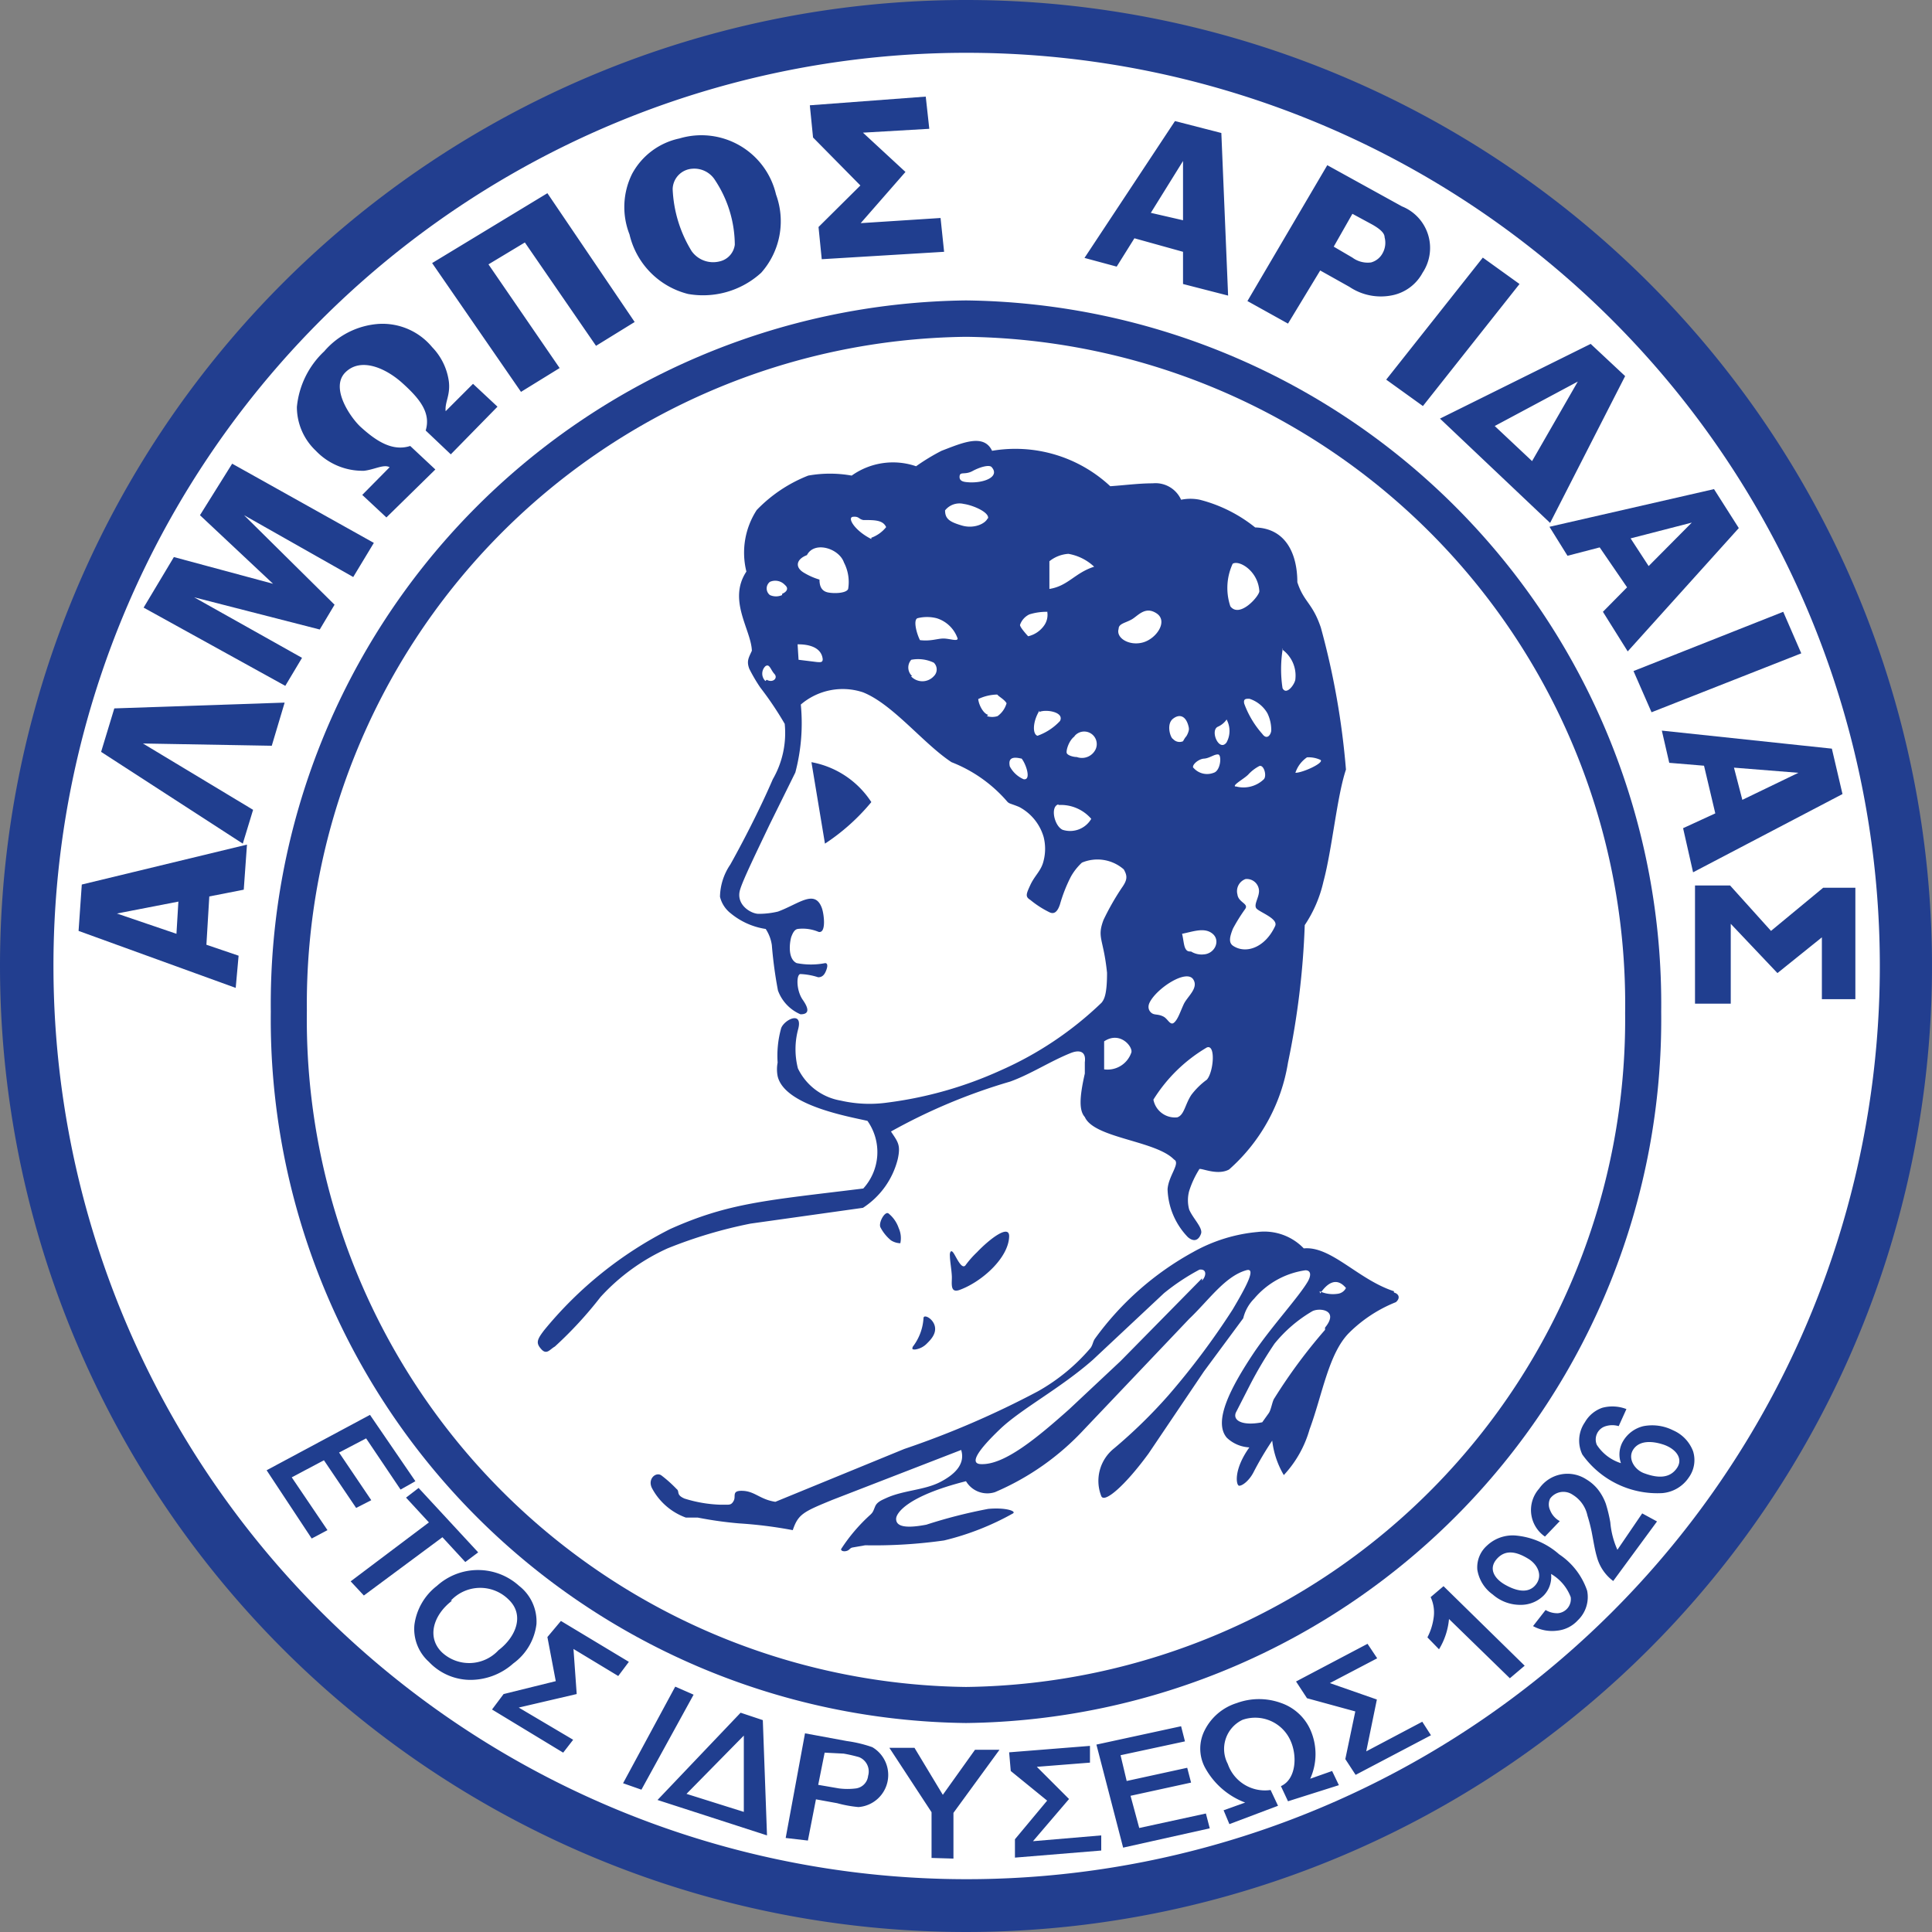
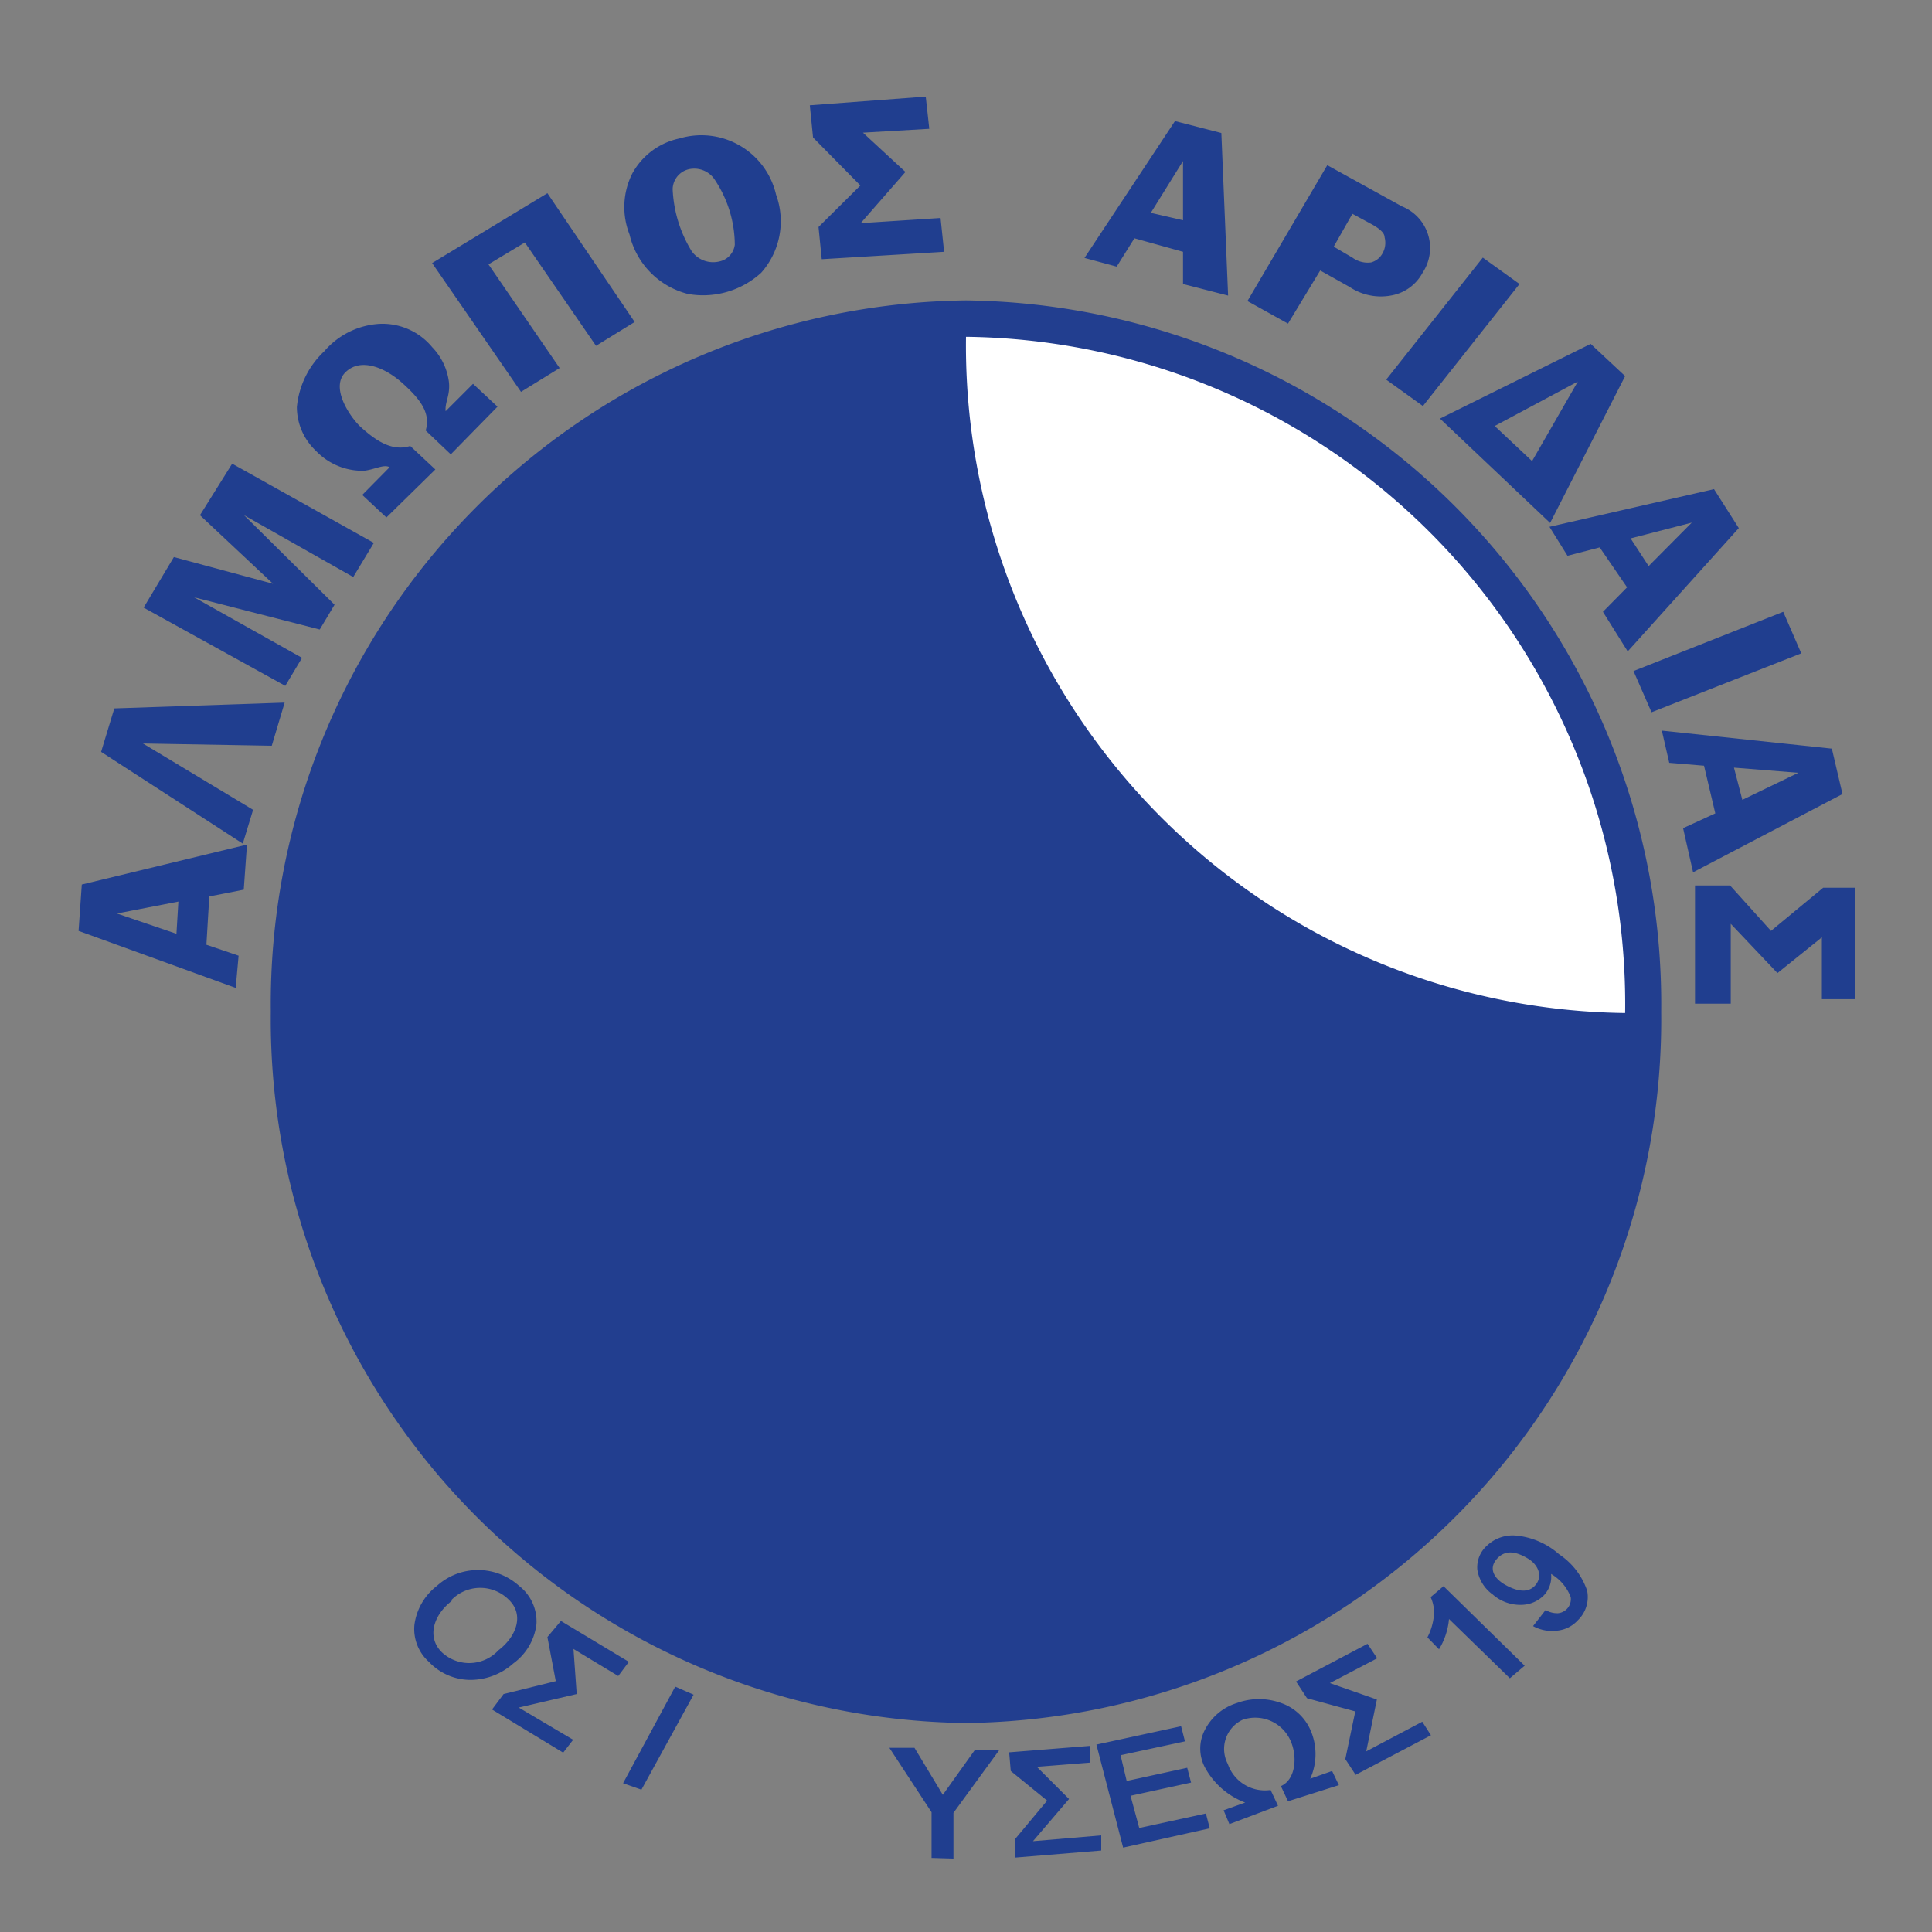
<svg xmlns="http://www.w3.org/2000/svg" width="60" height="60" fill-rule="evenodd">
  <rect width="100%" height="100%" fill="#808080" stroke="none" />
-   <path d="M30,0A30,30,0,1,1,0,30,30,30,0,0,1,30,0Z" fill="#223e8f" />
-   <path d="M30,1.64A28.36,28.36,0,1,1,1.66,30,28.35,28.35,0,0,1,30,1.64Z" fill="#fff" />
  <path d="M30,9.33A21.85,21.85,0,0,1,51.59,31.42,21.85,21.85,0,0,1,30,53.51,21.85,21.85,0,0,1,8.41,31.42,21.85,21.85,0,0,1,30,9.33Z" fill="#223e8f" />
-   <path d="M30,10.46a20.72,20.72,0,0,1,20.47,21A20.73,20.73,0,0,1,30,52.39a20.73,20.73,0,0,1-20.47-21A20.72,20.72,0,0,1,30,10.46Z" fill="#fff" />
-   <path d="M24.37 22.48A2.87 2.87 0 0 1 24 24.2c-.43 1-1 2.08-1.32 2.65a1.83 1.83 0 0 0-.32 1 .93.93 0 0 0 .34.52 2.23 2.23 0 0 0 1.08.48 1.23 1.23 0 0 1 .19.5 13.27 13.27 0 0 0 .19 1.41 1.28 1.28 0 0 0 .7.74c.26 0 .28-.15.07-.45s-.2-.8-.07-.8a2.07 2.07 0 0 1 .55.1c.1 0 .17-.05.22-.15s.11-.28 0-.29a2.31 2.31 0 0 1-.89 0c-.31-.15-.2-.73-.16-.83s.09-.21.19-.23a1.26 1.26 0 0 1 .65.09c.25.06.17-.57.1-.75-.22-.58-.71-.12-1.36.12a2.58 2.58 0 0 1-.6.07c-.24 0-.73-.29-.57-.77.1-.32.51-1.16.91-2l.8-1.62a6 6 0 0 0 .17-2.11 2 2 0 0 1 1.93-.38c.93.37 1.87 1.59 2.75 2.17a4.39 4.39 0 0 1 1.71 1.2c.08.1.1.07.39.19a1.54 1.54 0 0 1 .76.93 1.49 1.49 0 0 1 0 .74c-.07.31-.27.45-.41.75s-.16.37 0 .47a3 3 0 0 0 .59.38c.14.07.25 0 .33-.25a4.67 4.67 0 0 1 .34-.86 1.79 1.79 0 0 1 .34-.43 1.24 1.24 0 0 1 1.3.21c.12.21.11.33-.06.57a7.89 7.89 0 0 0-.57 1c-.21.56 0 .57.11 1.64 0 .68-.09.83-.17.93a10.8 10.8 0 0 1-3.13 2.1 12.21 12.21 0 0 1-3.51 1 4 4 0 0 1-1.46-.06 1.81 1.81 0 0 1-1.33-1 2.4 2.4 0 0 1 0-1.19c.18-.62-.42-.33-.52-.06a3.16 3.16 0 0 0-.11 1.07 1.11 1.11 0 0 0 0 .42c.21.92 2.24 1.26 2.79 1.39a1.68 1.68 0 0 1-.13 2.1c-3 .37-4.17.44-6 1.26a12.11 12.11 0 0 0-3.91 3.14c-.23.3-.26.4-.09.59s.27 0 .42-.08a12.28 12.28 0 0 0 1.42-1.54 6.38 6.38 0 0 1 2.08-1.51 14.39 14.39 0 0 1 2.58-.77l3.49-.49A2.53 2.53 0 0 0 27.88 36c.1-.45 0-.54-.21-.86a17.83 17.83 0 0 1 3.7-1.55c.64-.23 1.24-.63 1.89-.89.23-.09.48-.08.43.29v.35c-.17.75-.18 1.15 0 1.35.29.66 2.2.73 2.77 1.32.21.11-.17.5-.2.92a2.24 2.24 0 0 0 .63 1.49c.21.18.35.07.41-.11s-.26-.48-.37-.75a1.1 1.1 0 0 1 0-.57 2.9 2.9 0 0 1 .31-.67c0-.09.54.21.93 0A5.62 5.62 0 0 0 40 33a25.09 25.09 0 0 0 .52-4.27 4 4 0 0 0 .58-1.35c.27-1 .42-2.65.7-3.48a24 24 0 0 0-.78-4.41c-.26-.77-.53-.79-.73-1.41 0-.84-.33-1.67-1.31-1.7a4.53 4.53 0 0 0-1.72-.86 1.43 1.43 0 0 0-.58 0 .87.87 0 0 0-.88-.51c-.43 0-.88.06-1.32.09a4.32 4.32 0 0 0-3.67-1.1c-.26-.55-.94-.24-1.57 0a6.45 6.45 0 0 0-.79.48 2.21 2.21 0 0 0-2 .29 3.82 3.82 0 0 0-1.35 0 4.5 4.5 0 0 0-1.6 1.07 2.43 2.43 0 0 0-.32 1.91c-.59.89.15 1.81.17 2.46-.1.22-.17.32-.08.56a5.12 5.12 0 0 0 .34.58 10.36 10.36 0 0 1 .76 1.13zm3.23 15.21c-.11-.1-.32.27-.26.42a1.3 1.3 0 0 0 .33.41.57.57 0 0 0 .29.09.75.75 0 0 0-.05-.47 1 1 0 0 0-.31-.45zm1.08 3.25c0-.14.29 0 .35.24s-.13.43-.24.54a.63.63 0 0 1-.37.19c-.07 0-.11 0-.07-.09a1.61 1.61 0 0 0 .33-.88zM29.5 39c0 .15.05.42.06.63s-.07.54.24.43c.69-.25 1.53-1 1.54-1.67 0-.37-.59.07-1 .5a3 3 0 0 0-.36.41c-.12.13-.28-.26-.37-.39s-.12.02-.11.09zm13.79 1.1c-1.11-.36-1.95-1.41-2.8-1.33a1.7 1.7 0 0 0-1.43-.51 5 5 0 0 0-2 .62 9.25 9.25 0 0 0-3.06 2.7c-.06.09-.06.18-.13.28a6 6 0 0 1-1.64 1.35A28.05 28.05 0 0 1 28.08 45l-4 1.64c-.47-.07-.63-.32-1-.34s-.22.16-.29.3-.14.13-.26.13h-.16a4.15 4.15 0 0 1-1.11-.19c-.28-.12-.14-.22-.25-.3a4 4 0 0 0-.47-.42c-.17-.12-.44.11-.29.4a1.94 1.94 0 0 0 1.05.91h.37a11.92 11.92 0 0 0 1.28.18 13.52 13.52 0 0 1 1.67.21c.17-.5.33-.57 1.23-.94l4-1.55c.13.42-.17.75-.66 1s-1.13.25-1.66.49c-.13.06-.29.12-.35.26s-.06.18-.16.27a5.35 5.35 0 0 0-.9 1.06c0 .07.11.08.19.05s.08-.08.16-.1l.4-.07a15.42 15.42 0 0 0 2.45-.15 8.38 8.38 0 0 0 2.14-.84c.11-.07-.23-.19-.77-.14a15.52 15.52 0 0 0-1.92.49c-.78.15-.94 0-.94-.18s.35-.71 2.17-1.17a.77.77 0 0 0 .9.34 8.11 8.11 0 0 0 2.77-1.95l3.26-3.43c.61-.58 1.11-1.32 1.77-1.51.33-.1 0 .51-.42 1.22a23.44 23.44 0 0 1-2 2.67 15.8 15.8 0 0 1-1.68 1.64 1.29 1.29 0 0 0-.4 1.48c.09.24.74-.32 1.47-1.32l1.72-2.55 1.22-1.65a1.29 1.29 0 0 1 .34-.61 2.55 2.55 0 0 1 1.59-.88c.15 0 .2.12.08.34-.27.47-1.1 1.37-1.66 2.19-.75 1.12-1.29 2.17-.86 2.67a1.09 1.09 0 0 0 .7.3c-.5.7-.41 1.18-.32 1.19s.3-.14.44-.4a9.86 9.86 0 0 1 .59-1 2.71 2.71 0 0 0 .36 1.07 3.47 3.47 0 0 0 .8-1.42c.4-1.08.59-2.36 1.23-3a4.34 4.34 0 0 1 1.45-.95c.15-.13.09-.26-.06-.3zm-2.31 0a1 1 0 0 0 .56.08.33.33 0 0 0 .26-.18c-.3-.36-.59-.14-.8.17zm.17 1.13c.46-.56-.2-.63-.41-.5a4.3 4.3 0 0 0-1.16 1 12.66 12.66 0 0 0-.75 1.26l-.45.88c-.1.25.21.42.82.3l.2-.28c.08-.11.11-.38.18-.47a16.7 16.7 0 0 1 1.57-2.12zm-3.82-1.53l-2.53 2.57-1.6 1.5c-1 .89-2 1.72-2.72 1.7-.41 0-.08-.46.58-1.09s1.87-1.26 2.88-2.15l2.21-2.07a6.77 6.77 0 0 1 1.1-.73c.23-.03.22.19.08.34zM25.2 23.67l.42 2.53a6.48 6.48 0 0 0 1.44-1.29 2.82 2.82 0 0 0-1.86-1.24zm13.47 4.56c.12-.17-.21-.2-.24-.45a.4.4 0 0 1 .25-.48.38.38 0 0 1 .42.37c0 .2-.16.41-.09.53s.7.32.59.56c-.31.67-.91.88-1.31.61-.14-.1-.1-.28 0-.53a5.39 5.39 0 0 1 .38-.61zm-1.61 2.19c.17.27-.19.53-.3.77s-.18.47-.3.57-.19-.12-.33-.19-.22-.05-.31-.08-.21-.16-.12-.35c.21-.44 1.15-1.06 1.36-.72zm-1.24 3.73a4.85 4.85 0 0 1 1.66-1.62c.28-.11.21.76 0 1A2.32 2.32 0 0 0 37 34c-.2.3-.22.63-.44.7a.68.68 0 0 1-.74-.55zm-1.53-1.81v.87a.78.78 0 0 0 .84-.51c.08-.16-.33-.7-.84-.36zM36.71 29c.35-.07.7-.21.95 0s.07.62-.28.64a.62.62 0 0 1-.39-.09c-.07 0-.13 0-.18-.1s-.06-.3-.1-.45zM25.45 18a2.08 2.08 0 0 1-.51-.23c-.26-.17-.2-.41.12-.53.23-.45 1-.21 1.15.23a1.31 1.31 0 0 1 .13.82c-.05.13-.41.15-.62.11s-.27-.2-.27-.4zm1.61-1.26c-.52-.26-.76-.67-.57-.69s.17.07.32.1c.36 0 .61 0 .71.22a1.05 1.05 0 0 1-.46.33zm3.62-.62c.08-.2-.46-.43-.75-.47a.57.57 0 0 0-.58.2c0 .27.15.36.52.47s.74-.05.81-.24zm-6.39 2.36a.46.46 0 0 1-.38 0 .26.26 0 0 1 0-.41.41.41 0 0 1 .47.1c.13.11.04.22-.09.27zm4 2.52a.48.48 0 0 0 .71 0 .29.29 0 0 0 0-.42 1.13 1.13 0 0 0-.7-.09.36.36 0 0 0 .03.51zm2.36 1.24a.55.55 0 0 0 .33 0 .74.74 0 0 0 .28-.4c-.07-.12-.22-.19-.29-.27a1.42 1.42 0 0 0-.59.14c.02.2.17.46.31.49zm-6.88-1.09a.32.32 0 0 1 0-.46c.13-.09.16.11.28.24s-.05.29-.24.18zm1-1.14c.14 0 .73 0 .78.46 0 .1-.06.1-.18.09l-.57-.07zm7.51 2.1c.2-.09.78 0 .64.28a1.75 1.75 0 0 1-.7.46c-.16-.05-.15-.44.06-.78zm6-4.6c.19-.13.79.21.83.85 0 .15-.61.85-.9.47a1.79 1.79 0 0 1 .09-1.36zm1.54 2.66a1 1 0 0 1 .41.91c0 .15-.28.54-.4.29a3.92 3.92 0 0 1 .01-1.24zm.41 3.83a.93.93 0 0 1 .36-.48.88.88 0 0 1 .42.08c.12.09-.55.4-.78.4zm-2.14-1.66a.74.74 0 0 1 0 .72c-.23.3-.52-.37-.27-.49a.64.64 0 0 0 .27-.22zm.28 2.08a.91.91 0 0 0 .88-.22c.1-.11 0-.46-.14-.41a1.23 1.23 0 0 0-.34.26c-.12.13-.52.34-.4.38zm-1.31-.58a.56.56 0 0 0 .63.16c.22-.06.26-.56.14-.57s-.27.12-.44.13-.39.2-.33.29zm-.14-1.24c-.07-.35-.27-.45-.49-.28s-.08.6 0 .63a.27.27 0 0 0 .31.07s.06-.11.09-.14.11-.19.09-.27zm2.56.08a1.19 1.19 0 0 0-.12-.53 1 1 0 0 0-.56-.45c-.11 0-.19 0-.16.15a2.92 2.92 0 0 0 .56.94c.15.21.27.02.28-.1zm-7.76.87c.14.16.32.69.07.65a.88.88 0 0 1-.43-.4c-.03-.15-.03-.34.36-.24zm1.65-.69a.39.39 0 0 1 .66.4.47.47 0 0 1-.59.25c-.11 0-.28-.05-.31-.12s.06-.39.24-.52zm-4.88-3.66a1.21 1.21 0 0 1 .6 0 1 1 0 0 1 .65.63c0 .1-.25 0-.44 0s-.39.09-.73.05c-.11-.22-.21-.62-.08-.68zm2.3-4.7c-.08-.07-.35 0-.59.13s-.39 0-.4.17.18.17.31.18c.49.02.95-.19.68-.48zm1.8 3.79c.58-.09.79-.5 1.39-.69a1.55 1.55 0 0 0-.8-.4 1.05 1.05 0 0 0-.59.23v.86zm-.07.69a.57.57 0 0 1-.09.44.84.84 0 0 1-.5.34s-.28-.3-.25-.36a.56.56 0 0 1 .29-.32 1.8 1.8 0 0 1 .55-.08zm.35 6c-.26.07-.13.67.13.79a.76.76 0 0 0 .89-.34 1.25 1.25 0 0 0-1.02-.43zm1.87-5.45c0-.16.2-.18.4-.29s.42-.43.78-.19 0 .78-.42.9-.85-.13-.76-.42z" fill="#223e8f" />
+   <path d="M30,10.46a20.72,20.72,0,0,1,20.47,21a20.73,20.73,0,0,1-20.47-21A20.72,20.72,0,0,1,30,10.46Z" fill="#fff" />
  <g fill="#203e8f">
    <path d="M19.71 10l-1.2.74-2.21-3.21-1.13.68 2.21 3.22-1.2.74-2.76-4L17 6zm-.16-2.72a2.32 2.32 0 0 1 .08-1.88 2.18 2.18 0 0 1 1.47-1.1 2.38 2.38 0 0 1 3 1.74 2.41 2.41 0 0 1-.46 2.43 2.68 2.68 0 0 1-2.27.66 2.49 2.49 0 0 1-1.82-1.85zm2.79.84a.61.61 0 0 0 .48-.52 3.67 3.67 0 0 0-.61-2 .76.76 0 0 0-.71-.36.65.65 0 0 0-.61.63 4 4 0 0 0 .59 1.93.82.82 0 0 0 .86.32zm6.98-.3l-3.8.23-.1-1 1.3-1.29-1.47-1.49-.1-1 3.6-.27.11 1-2.06.12 1.32 1.22-1.39 1.59 2.48-.16zM12.1 14.51c-.18-.1-.46.07-.79.11a2 2 0 0 1-1.5-.62 1.87 1.87 0 0 1-.59-1.36 2.72 2.72 0 0 1 .85-1.73 2.45 2.45 0 0 1 1.68-.85 2 2 0 0 1 1.67.72 1.9 1.9 0 0 1 .52 1.07c.05.43-.13.64-.1.92l.85-.85.76.71L14 14.11l-.78-.74c.17-.56-.2-1-.72-1.47s-1.29-.81-1.77-.34.13 1.37.45 1.68c.49.45 1 .79 1.56.61l.78.73L12 16.07l-.75-.7zm-7.64 4.36l.94-1.57 3.08.83L6.21 16l1-1.6 4.4 2.46-.64 1.06L7.58 16l2.81 2.78-.46.77-3.9-1 3.35 1.88-.52.87zm4.38 2.95l-.4 1.34-4-.07 3.42 2.06-.32 1.05-4.4-2.85.41-1.35zm-1.17 4.41l-.1 1.4-1.07.21-.09 1.5 1 .34-.09 1-4.88-1.77.1-1.44zM5.54 28l-1.91.37 1.85.63zm32.6-18.82l-1.4-.36v-1l-1.51-.42-.55.88-1-.27 2.81-4.25 1.44.37zm-1.4-2.34V5l-1 1.61zm13.81 13.39L49.78 19l.75-.76-.85-1.24-1 .26-.56-.9 5.11-1.17.77 1.21zm.65-2.65l1.34-1.35-1.9.49zm1.38 9.51l-.31-1.37 1-.46-.35-1.48-1.08-.09-.23-1 5.28.56.33 1.41zm1.53-2.25l1.74-.84-2-.16zm-1.47 6.33V27.5h1.09L55 28.91l1.62-1.34h1v3.46h-1.04v-1.92l-1.38 1.11-1.45-1.53v2.48zM41.22 5.13l2.32 1.28a1.39 1.39 0 0 1 .64 2.06 1.38 1.38 0 0 1-.94.7 1.75 1.75 0 0 1-1.33-.26L41 8.4l-1 1.65-1.26-.7zm.2 2.53L42 8a.8.8 0 0 0 .58.15.58.58 0 0 0 .36-.29.66.66 0 0 0 .06-.49c0-.14-.16-.27-.39-.4L42 6.64zm4.63.34l1.14.82-3 3.79-1.14-.82zm9.33 11l.56 1.29-4.65 1.83-.56-1.28zm-7.24-2.76L44.72 13l4.68-2.32 1.07 1zm-.56-1.92L49 11.85l-2.58 1.38zM28.93 57.7v-1.42l-1.31-2h.78l.88 1.46 1-1.4h.76l-1.43 1.96v1.42z" />
-     <path d="M24.4 57.08l.6-3.25 1.3.24a4 4 0 0 1 .79.19 1 1 0 0 1-.43 1.86A3.79 3.79 0 0 1 26 56l-.66-.12-.25 1.28zm1.21-2.65l-.2 1 .64.11a2.07 2.07 0 0 0 .54 0 .44.44 0 0 0 .37-.39.48.48 0 0 0-.28-.58 4.68 4.68 0 0 0-.48-.11zM23.82 57l-3.4-1.1L23 53.19l.69.23zm-.72-.73V53.9l-1.78 1.81zM8.28 45.66l3.21-1.72L12.9 46l-.46.26-1.07-1.59-.84.44 1 1.48-.47.24-1-1.48-1 .53 1.11 1.64-.49.26zm2.61 3.45l2.43-1.83-.71-.77.39-.3 1.85 2-.4.3-.71-.77-2.44 1.81z" />
    <path d="M13.57 49.25a1.9 1.9 0 0 1 2.55 0 1.4 1.4 0 0 1 .54 1.19 1.77 1.77 0 0 1-.72 1.22 2 2 0 0 1-1.37.51 1.78 1.78 0 0 1-1.25-.56 1.37 1.37 0 0 1-.45-1.15 1.83 1.83 0 0 1 .7-1.21zm.47.46c-.58.44-.8 1.14-.31 1.61a1.24 1.24 0 0 0 1.75-.07c.54-.41.82-1.09.32-1.57a1.25 1.25 0 0 0-1.8.03zm3.38.63l2.11 1.27-.33.44-1.39-.84.1 1.4-1.8.42 1.69 1-.31.4-2.21-1.34.36-.48 1.62-.4-.26-1.37zm13.92 4.08l2.51-.2v.52l-1.65.13 1 1-1.12 1.31L34.2 57v.47l-2.68.22v-.57l1-1.2-1.13-.92zm8.91-2.2l2.22-1.17.3.45-1.47.77 1.46.51-.33 1.61 1.74-.92.27.42-2.34 1.23-.32-.49.31-1.48-1.5-.41zm-2.07 4.43l-.18-.43.67-.24a2.37 2.37 0 0 1-1.26-1.11 1.25 1.25 0 0 1 0-1.13 1.67 1.67 0 0 1 1-.85 2 2 0 0 1 1.38 0 1.55 1.55 0 0 1 .9.82 1.86 1.86 0 0 1 0 1.53l.68-.24.21.44-1.58.5-.22-.47c.47-.21.52-.94.29-1.43a1.2 1.2 0 0 0-1.48-.63 1 1 0 0 0-.46 1.37 1.22 1.22 0 0 0 1.33.81l.23.49zm-3.3.73l-.83-3.2 2.63-.57.12.47-2 .43.19.8 1.88-.41.12.46-1.88.41.27 1 2.07-.45.12.46zm-15.53-2l1.62-3 .57.25-1.62 2.95zm28-3.65l-.46.39L45 50.28a2.18 2.18 0 0 1-.31.94l-.36-.37a1.86 1.86 0 0 0 .19-.59 1.13 1.13 0 0 0-.09-.66l.4-.34zm.26-1.23L48 50a.7.7 0 0 0 .38.1.44.44 0 0 0 .4-.5 1.41 1.41 0 0 0-.61-.72.83.83 0 0 1-.22.66 1 1 0 0 1-.72.3 1.29 1.29 0 0 1-.87-.32 1.17 1.17 0 0 1-.48-.77.9.9 0 0 1 .3-.75 1.16 1.16 0 0 1 .92-.31 2.35 2.35 0 0 1 1.32.58 2.21 2.21 0 0 1 .87 1.13 1 1 0 0 1-.29.92 1 1 0 0 1-.63.32 1.23 1.23 0 0 1-.76-.14zm-.13-2.08c-.4-.25-.74-.3-1 0s-.07.61.27.8.71.28.94 0 .07-.62-.21-.8z" />
-     <path d="M51 47l.46.25-1.36 1.85a1.38 1.38 0 0 1-.51-.76c-.06-.2-.1-.46-.16-.77a5 5 0 0 0-.13-.5 1 1 0 0 0-.46-.65.51.51 0 0 0-.7.12.42.42 0 0 0 0 .36.66.66 0 0 0 .3.34l-.46.48a1 1 0 0 1-.18-1.49 1.07 1.07 0 0 1 1.46-.29 1.34 1.34 0 0 1 .36.31 1.6 1.6 0 0 1 .25.45 4.5 4.5 0 0 1 .14.58 2.61 2.61 0 0 0 .22.85zm-.49-3.24l-.24.53a.69.69 0 0 0-.4 0 .43.43 0 0 0-.28.58 1.39 1.39 0 0 0 .75.57.81.81 0 0 1 .07-.69 1 1 0 0 1 .63-.46 1.44 1.44 0 0 1 .92.13 1.15 1.15 0 0 1 .62.65.92.92 0 0 1-.13.81 1.1 1.1 0 0 1-.83.49 2.86 2.86 0 0 1-2.48-1.2 1 1 0 0 1 .08-1 1 1 0 0 1 .54-.45 1.21 1.21 0 0 1 .75.04zm.57 2c.44.16.79.14 1-.17s-.06-.61-.43-.73-.75-.12-.93.16.05.64.36.74z" />
  </g>
</svg>